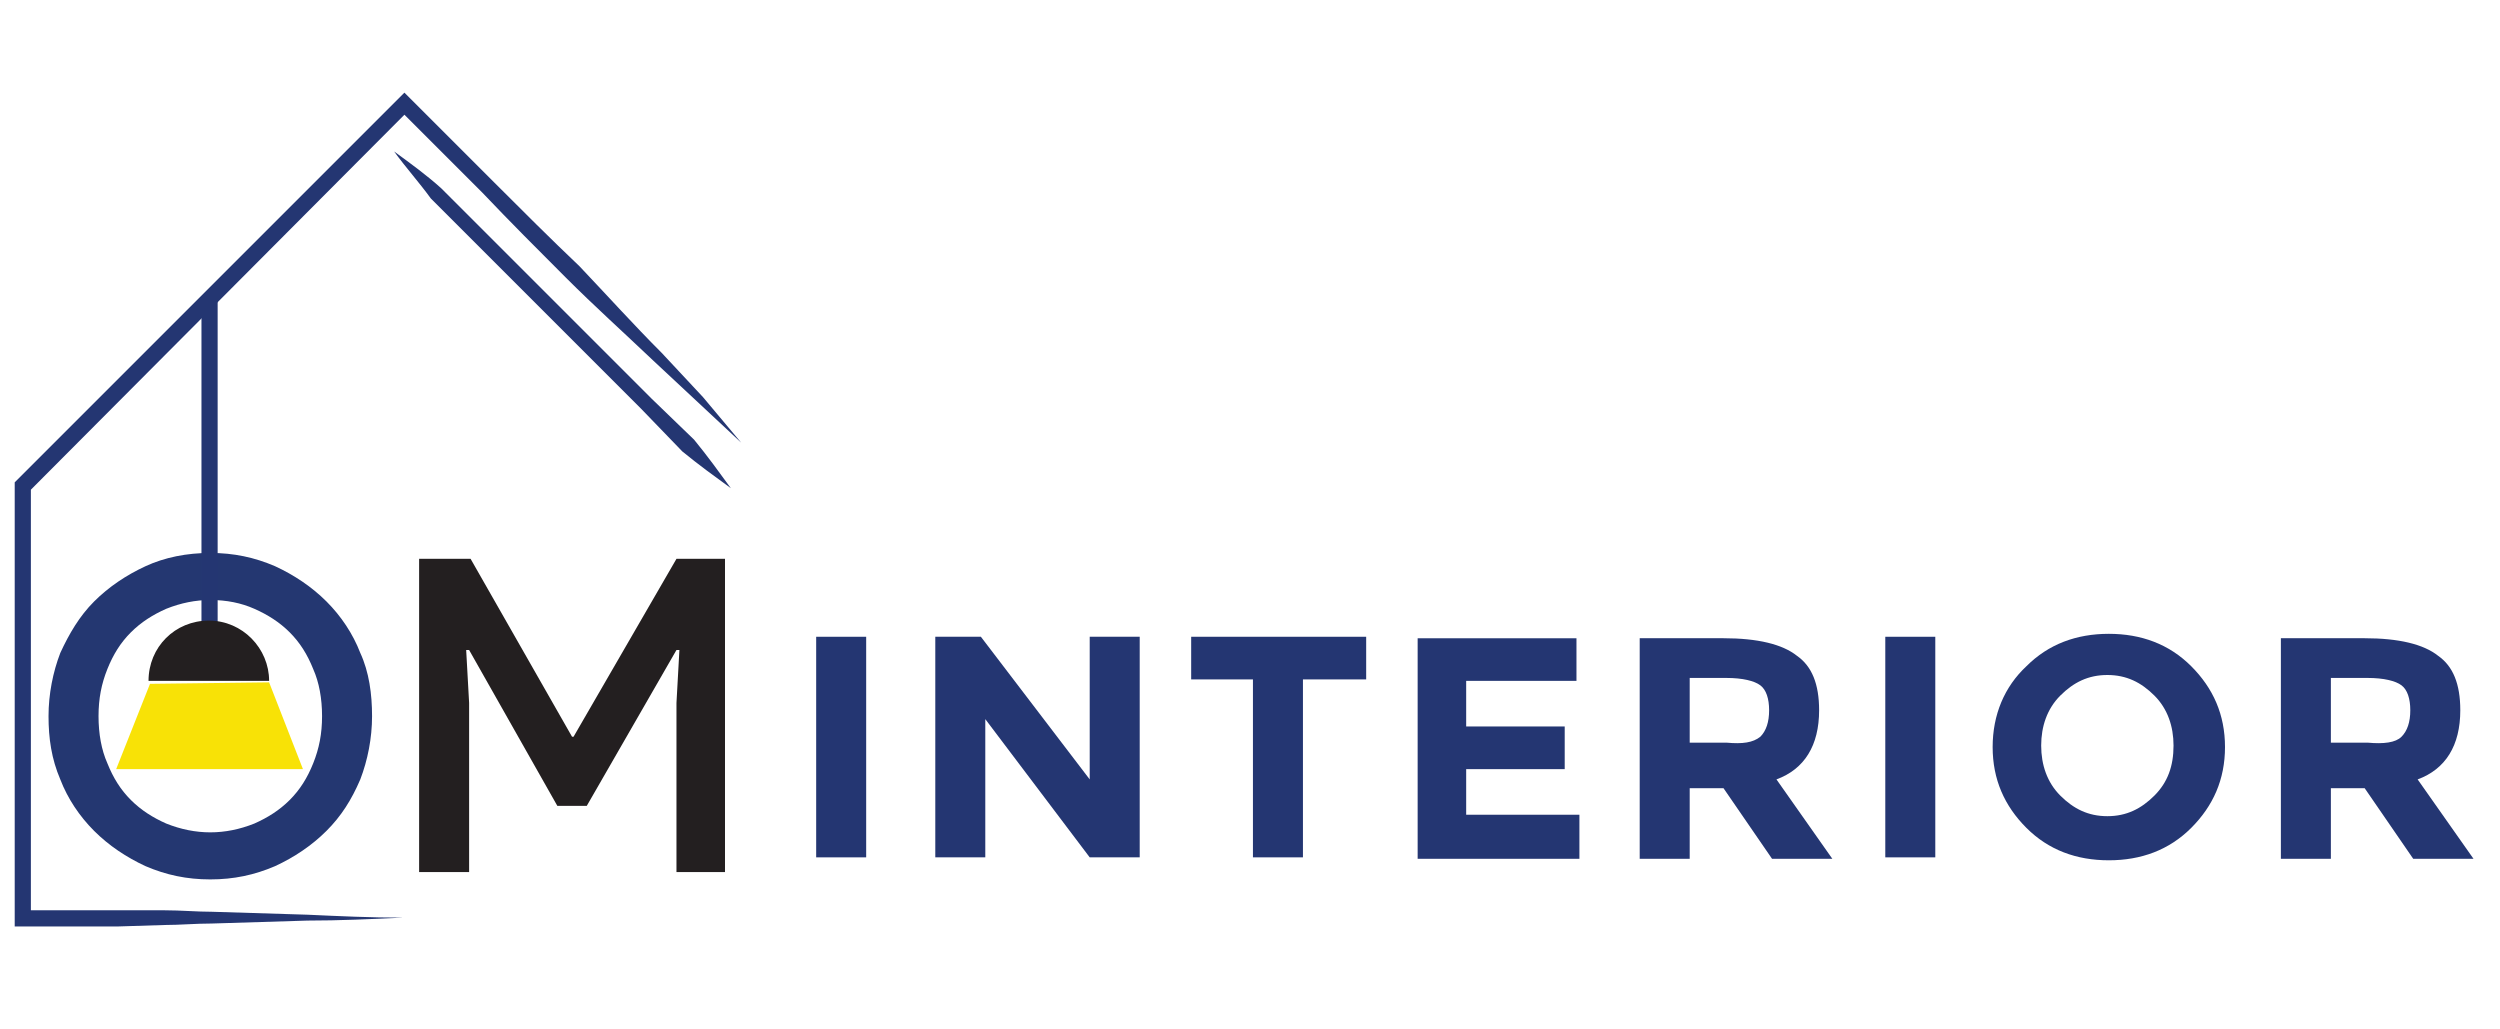
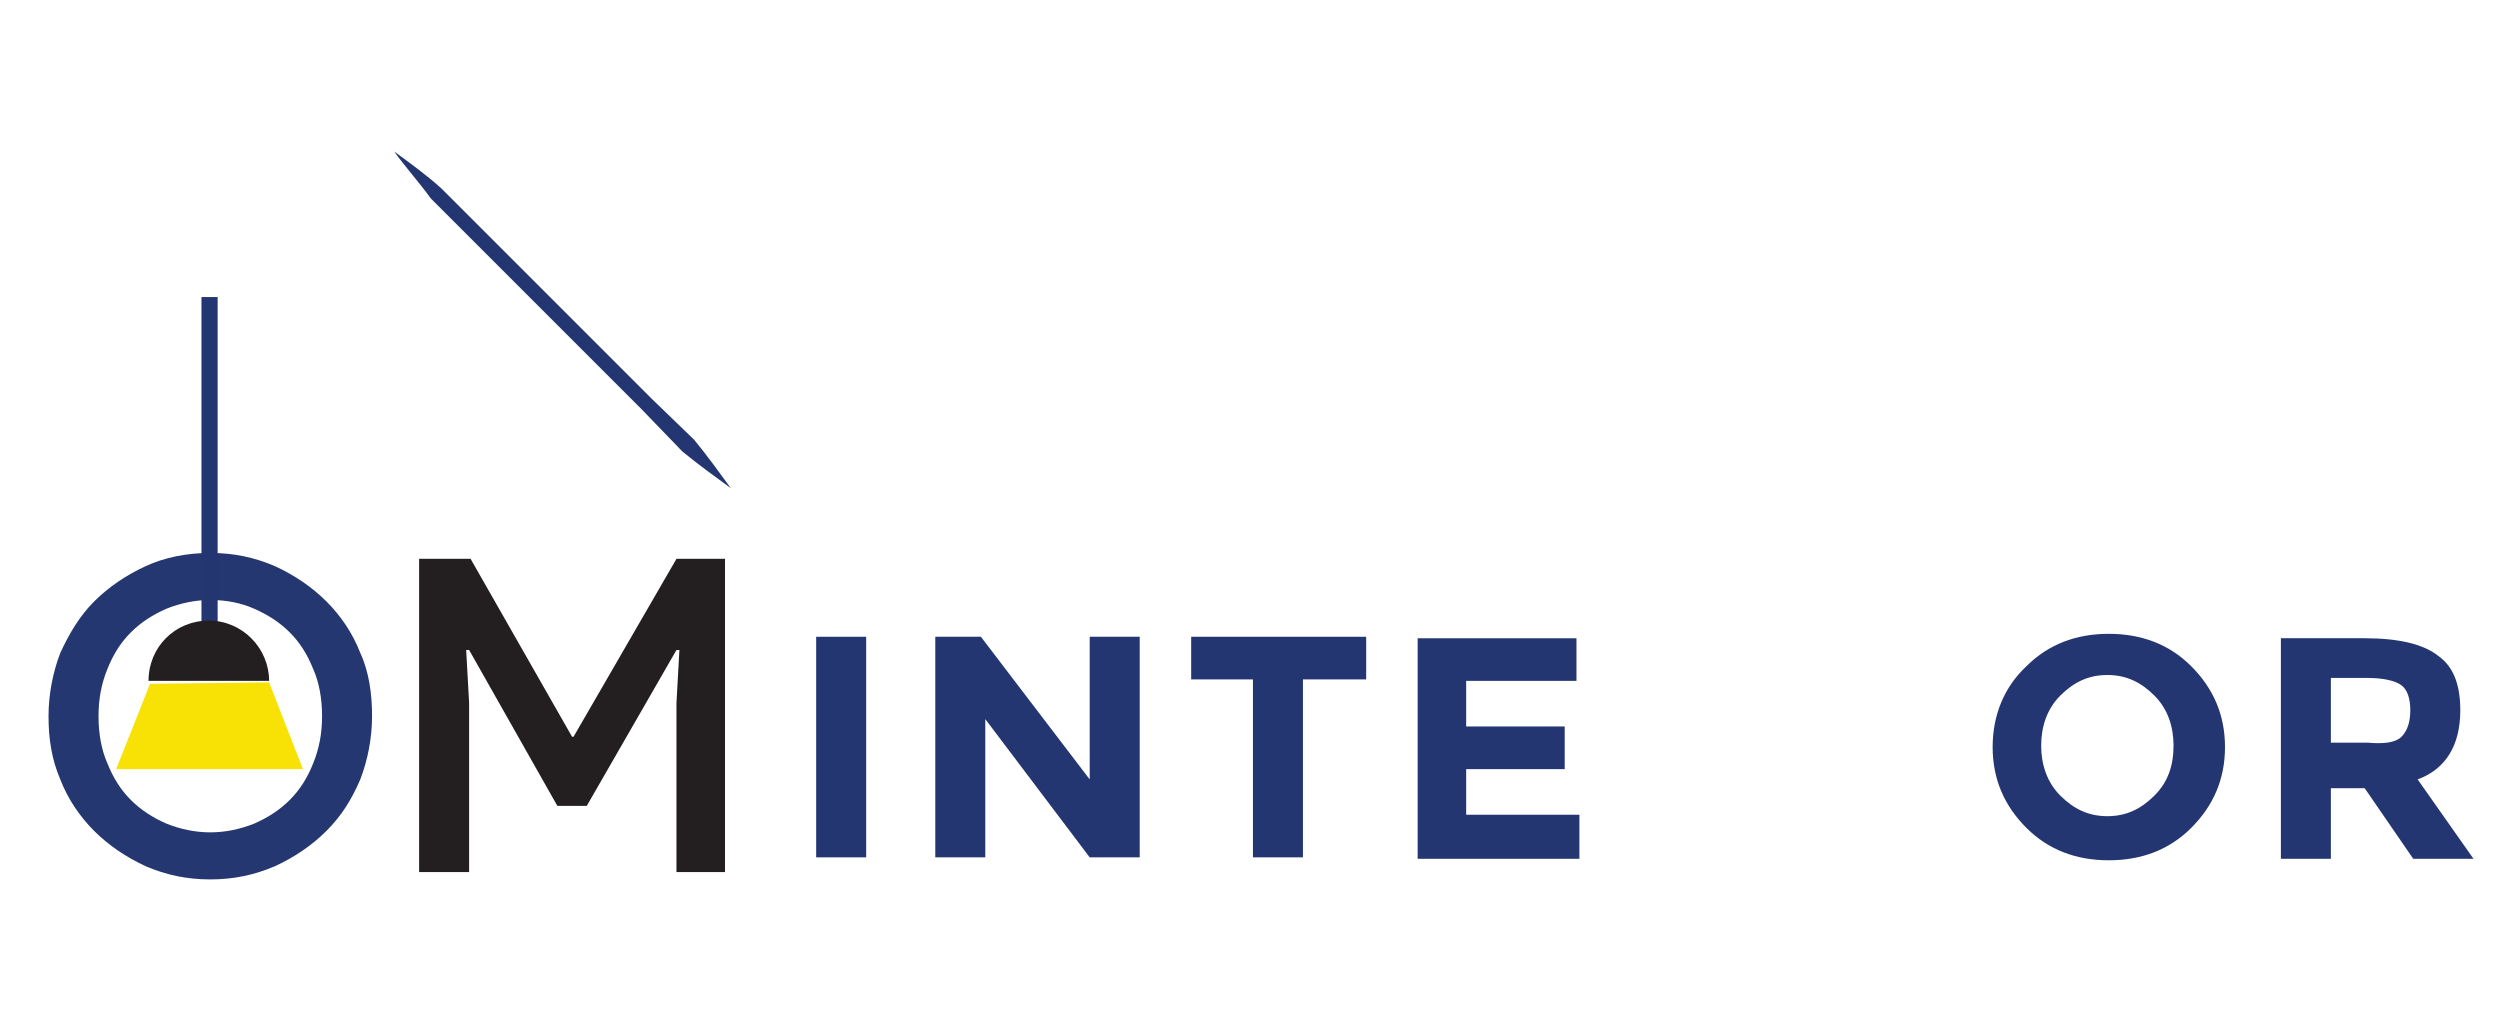
<svg xmlns="http://www.w3.org/2000/svg" version="1.1" id="Layer_1" x="0px" y="0px" viewBox="0 0 170 70" style="enable-background:new 0 0 170 70;" xml:space="preserve">
  <style type="text/css">
	.st0{fill:#243672;}
	.st1{fill:#243771;}
	.st2{fill:#231F20;}
	.st3{fill:#F8E206;}
</style>
  <g>
    <g>
      <path class="st0" d="M55.5,43.3h3.4v15h-3.4V43.3z" />
      <path class="st0" d="M74.1,43.3h3.4v15h-3.4L67,48.9v9.4h-3.4v-15h3.1l7.4,9.7V43.3z" />
      <path class="st0" d="M88.6,46.2v12.1h-3.4V46.2H81v-2.9h11.9v2.9H88.6z" />
      <path class="st0" d="M107.2,43.3v3h-7.5v3.1h6.7v2.9h-6.7v3.1h7.7v3H96.4v-15H107.2z" />
-       <path class="st0" d="M123.7,48.3c0,2.4-1,4-2.9,4.7l3.8,5.4h-4.1l-3.3-4.8h-2.3v4.8h-3.4v-15h5.7c2.3,0,4,0.4,5,1.2    C123.2,45.3,123.7,46.5,123.7,48.3z M119.7,50.1c0.4-0.4,0.6-1,0.6-1.8c0-0.8-0.2-1.4-0.6-1.7c-0.4-0.3-1.2-0.5-2.3-0.5h-2.5v4.4    h2.5C118.5,50.6,119.2,50.5,119.7,50.1z" />
-       <path class="st0" d="M128.2,43.3h3.4v15h-3.4V43.3z" />
      <path class="st0" d="M149,56.3c-1.5,1.5-3.4,2.2-5.6,2.2s-4.1-0.7-5.6-2.2c-1.5-1.5-2.3-3.3-2.3-5.5s0.8-4.1,2.3-5.5    c1.5-1.5,3.4-2.2,5.6-2.2s4.1,0.7,5.6,2.2c1.5,1.5,2.3,3.3,2.3,5.5S150.5,54.8,149,56.3z M147.8,50.7c0-1.3-0.4-2.5-1.3-3.4    s-1.9-1.4-3.2-1.4s-2.3,0.5-3.2,1.4c-0.9,0.9-1.3,2.1-1.3,3.4s0.4,2.5,1.3,3.4c0.9,0.9,1.9,1.4,3.2,1.4s2.3-0.5,3.2-1.4    S147.8,52.1,147.8,50.7z" />
      <path class="st0" d="M167.3,48.3c0,2.4-1,4-2.9,4.7l3.8,5.4h-4.1l-3.3-4.8h-2.3v4.8h-3.4v-15h5.7c2.3,0,4,0.4,5,1.2    C166.8,45.3,167.3,46.5,167.3,48.3z M163.3,50.1c0.4-0.4,0.6-1,0.6-1.8c0-0.8-0.2-1.4-0.6-1.7c-0.4-0.3-1.2-0.5-2.3-0.5h-2.5v4.4    h2.5C162.1,50.6,162.9,50.5,163.3,50.1z" />
    </g>
    <g>
-       <path class="st0" d="M50.4,30.1l-3-2.8l-3-2.8c-2-1.9-4-3.7-5.9-5.6c-1.9-1.9-3.8-3.8-5.7-5.8l-5.7-5.7h0.8L2,33.4L2.1,33v29.5    l-0.6-0.6H8l3.2,0c1.1,0,2.2,0.1,3.2,0.1l6.5,0.2c2.2,0.1,4.3,0.2,6.5,0.2c-2.2,0.1-4.3,0.2-6.5,0.2l-6.5,0.2    c-1.1,0-2.2,0.1-3.2,0.1L8,63H1.6H1v-0.6V33v-0.2l0.2-0.2L27.1,6.7l0.4-0.4l0.4,0.4l5.7,5.7c1.9,1.9,3.8,3.8,5.8,5.7    c1.9,2,3.7,4,5.6,5.9l2.8,3L50.4,30.1z" />
-     </g>
+       </g>
    <g>
      <path class="st0" d="M49.7,33.2c-1.1-0.8-2.2-1.6-3.3-2.5l-2.8-2.9l-5.7-5.7l-5.7-5.7l-2.9-2.9c-0.8-1.1-1.7-2.1-2.5-3.2    c1.1,0.8,2.2,1.6,3.2,2.5l2.9,2.9l5.7,5.7l5.7,5.7l2.9,2.8C48.1,31,48.9,32.1,49.7,33.2z" />
    </g>
    <path class="st1" d="M14.3,59.8c-1.6,0-3-0.3-4.4-0.9c-1.3-0.6-2.5-1.4-3.5-2.4c-1-1-1.8-2.2-2.3-3.5c-0.6-1.4-0.8-2.8-0.8-4.3   s0.3-3,0.8-4.3c0.6-1.3,1.3-2.5,2.3-3.5c1-1,2.2-1.8,3.5-2.4c1.3-0.6,2.8-0.9,4.4-0.9c1.6,0,3,0.3,4.4,0.9c1.3,0.6,2.5,1.4,3.5,2.4   c1,1,1.8,2.2,2.3,3.5c0.6,1.3,0.8,2.8,0.8,4.3s-0.3,3-0.8,4.3c-0.6,1.4-1.3,2.5-2.3,3.5c-1,1-2.2,1.8-3.5,2.4   C17.3,59.5,15.9,59.8,14.3,59.8z M14.3,56.6c1,0,2-0.2,3-0.6c0.9-0.4,1.7-0.9,2.4-1.6c0.7-0.7,1.2-1.5,1.6-2.5c0.4-1,0.6-2,0.6-3.2   c0-1.2-0.2-2.3-0.6-3.2c-0.4-1-0.9-1.8-1.6-2.5c-0.7-0.7-1.5-1.2-2.4-1.6c-0.9-0.4-1.9-0.6-3-0.6c-1,0-2,0.2-3,0.6   c-0.9,0.4-1.7,0.9-2.4,1.6c-0.7,0.7-1.2,1.5-1.6,2.5c-0.4,1-0.6,2-0.6,3.2c0,1.2,0.2,2.3,0.6,3.2c0.4,1,0.9,1.8,1.6,2.5   c0.7,0.7,1.5,1.2,2.4,1.6C12.3,56.4,13.3,56.6,14.3,56.6z" />
    <path class="st2" d="M28.6,38h3.4l6.9,12.1H39L46,38h3.3v21.3H46V47.8l0.2-3.6H46l-6.1,10.6h-2l-6-10.6h-0.2l0.2,3.6v11.5h-3.4V38z   " />
    <g>
      <rect x="13.7" y="20.2" class="st0" width="1.1" height="23.3" />
    </g>
    <path class="st2" d="M18.3,46.3c0-2.2-1.8-4.1-4.1-4.1s-4.1,1.8-4.1,4.1H18.3z" />
    <polygon class="st3" points="10.2,46.5 18.3,46.4 20.6,52.3 7.9,52.3  " />
  </g>
</svg>